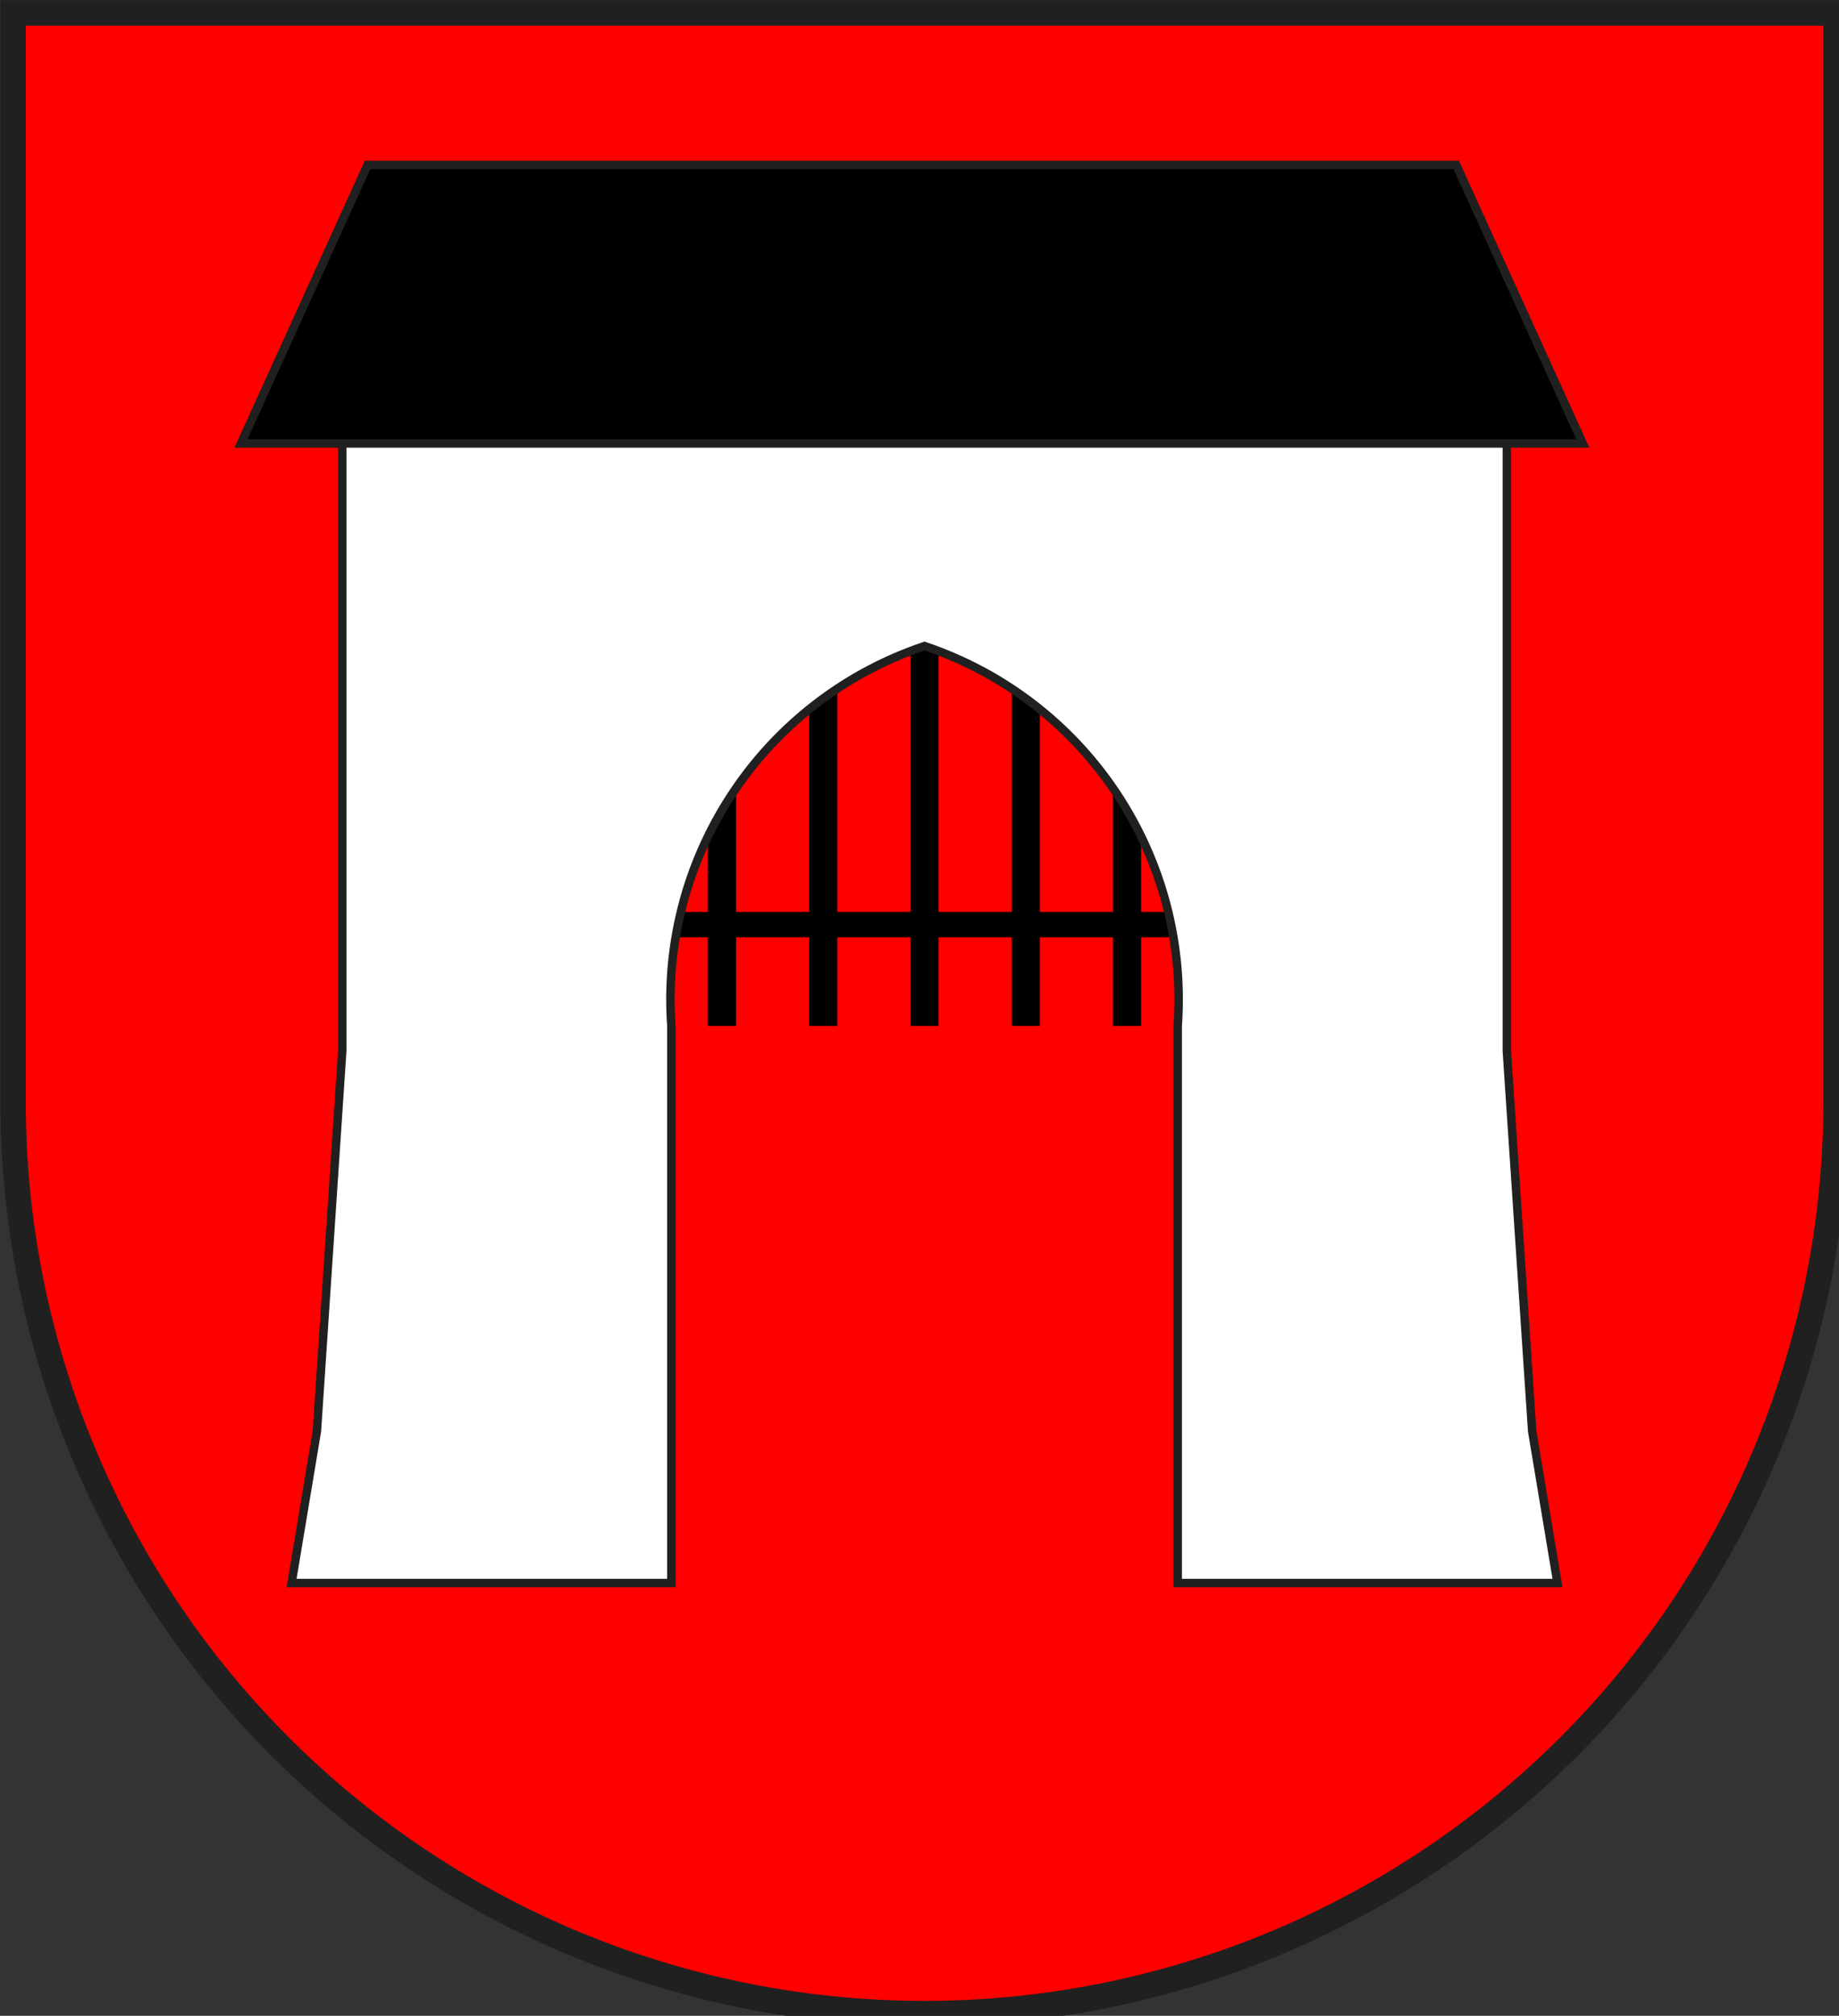
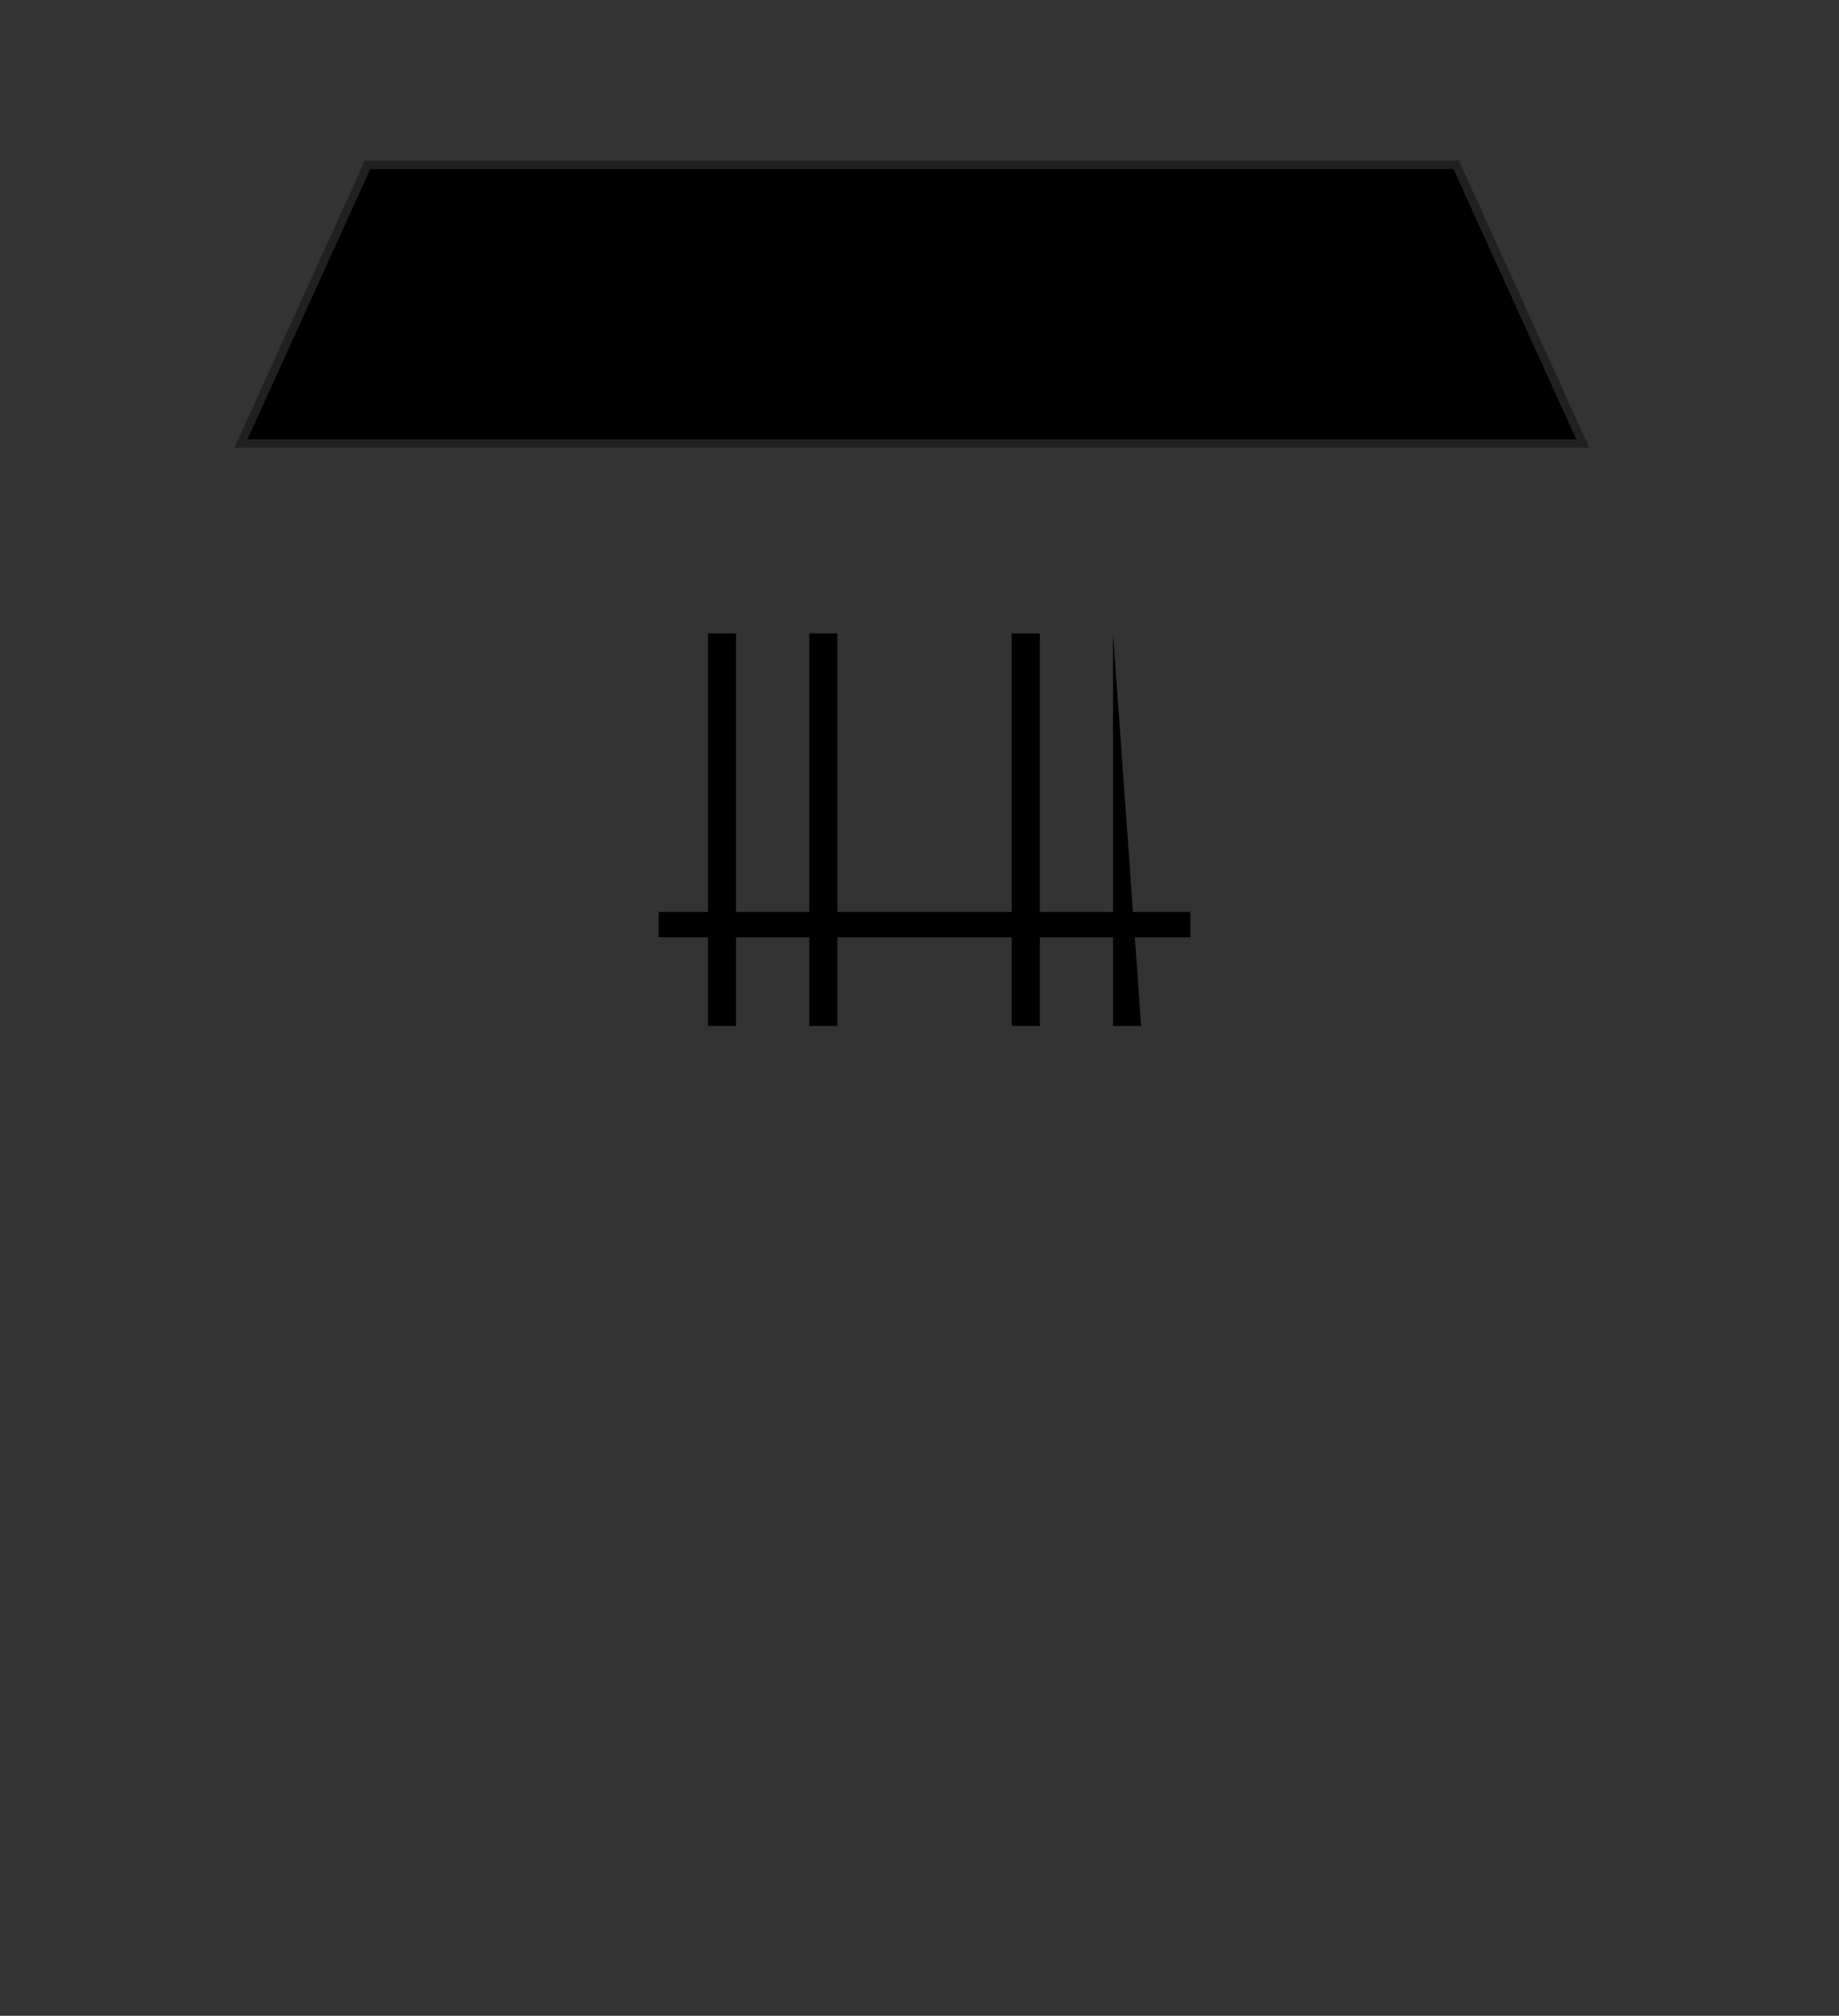
<svg xmlns="http://www.w3.org/2000/svg" width="438" height="480" viewBox="21 15 438 480">
  <rect x="21" y="15" width="438" height="480" fill="#333333" stroke="none" />
  <title>
Wappen Cumbel (CH-GR)
</title>
  <defs>
    <clipPath id="clippath">
      <path d="M360,4140 A3240,3240 0.0 0 0 6840,4140 L6840,270 L360,270 L360,4140 Z" />
    </clipPath>
    <style type="text/css">
  
  .Rand2 { stroke: #202020; stroke-width:30; }
  .Rand6 { stroke: #202020; stroke-width:90; }
  .Schwarz { fill: #000000; }
  .Rot { fill: #ff0000; }
  .Silber { fill: #ffffff; }
  
</style>
  </defs>
  <g stroke="none" stroke-miterlimit="10" stroke-width="10" stroke-linecap="butt" stroke-linejoin="miter" fill="none" fill-rule="evenodd" transform="scale(0.067)">
    <g clip-path="url(#clippath)">
-       <path id="feld-1" class="Rot" d="M-225,-225 L-225,7425 L7425,7425 L7425,-225 L-225,-225 Z" />
-       <path id="gatter-1" class="Schwarz" d="M3550,3870 L3650,3870 L3650,2475 L3550,2475 L3550,3870 Z" />
      <path id="gatter-2" class="Schwarz" d="M4010,3870 L4010,2475 L3910,2475 L3910,3870 L4010,3870 Z" />
-       <path id="gatter-3" class="Schwarz" d="M4370,3870 L4370,2475 L4270,2475 L4270,3870 L4370,3870 Z" />
+       <path id="gatter-3" class="Schwarz" d="M4370,3870 L4270,2475 L4270,3870 L4370,3870 Z" />
      <path id="gatter-4" class="Schwarz" d="M2830,3870 L2930,3870 L2930,2475 L2830,2475 L2830,3870 Z" />
      <path id="gatter-5" class="Schwarz" d="M3190,3870 L3290,3870 L3290,2475 L3190,2475 L3190,3870 Z" />
      <path id="gatter-6" class="Schwarz" d="M2655,3555 L4545,3555 L4545,3465 L2655,3465 L2655,3555 Z" />
-       <path id="tor-1" class="Silber Rand2" d="M4500,3870 L4500,5850 L5850,5850 L5760,5310 L5670,3960 L5670,1755          L1530,1755 L1530,3960 L1440,5310 L1350,5850 L2700,5850 L2700,3870          A1324.71,1324.71 0.0 0 1 3600,2520 A1324.71,1324.71 0.0 0 1 4500,3870 Z" />
      <path id="dach-1" class="Schwarz Rand2" d="M1170,1800 L5940,1800 L5490,810 L1620,810 L1170,1800 Z" />
    </g>
-     <path id="clip-boundary" class="Rand6" d="M360,4140 A3240,3240 0.0 0 0 6840,4140 L6840,270 L360,270 L360,4140 Z" />
  </g>
</svg>